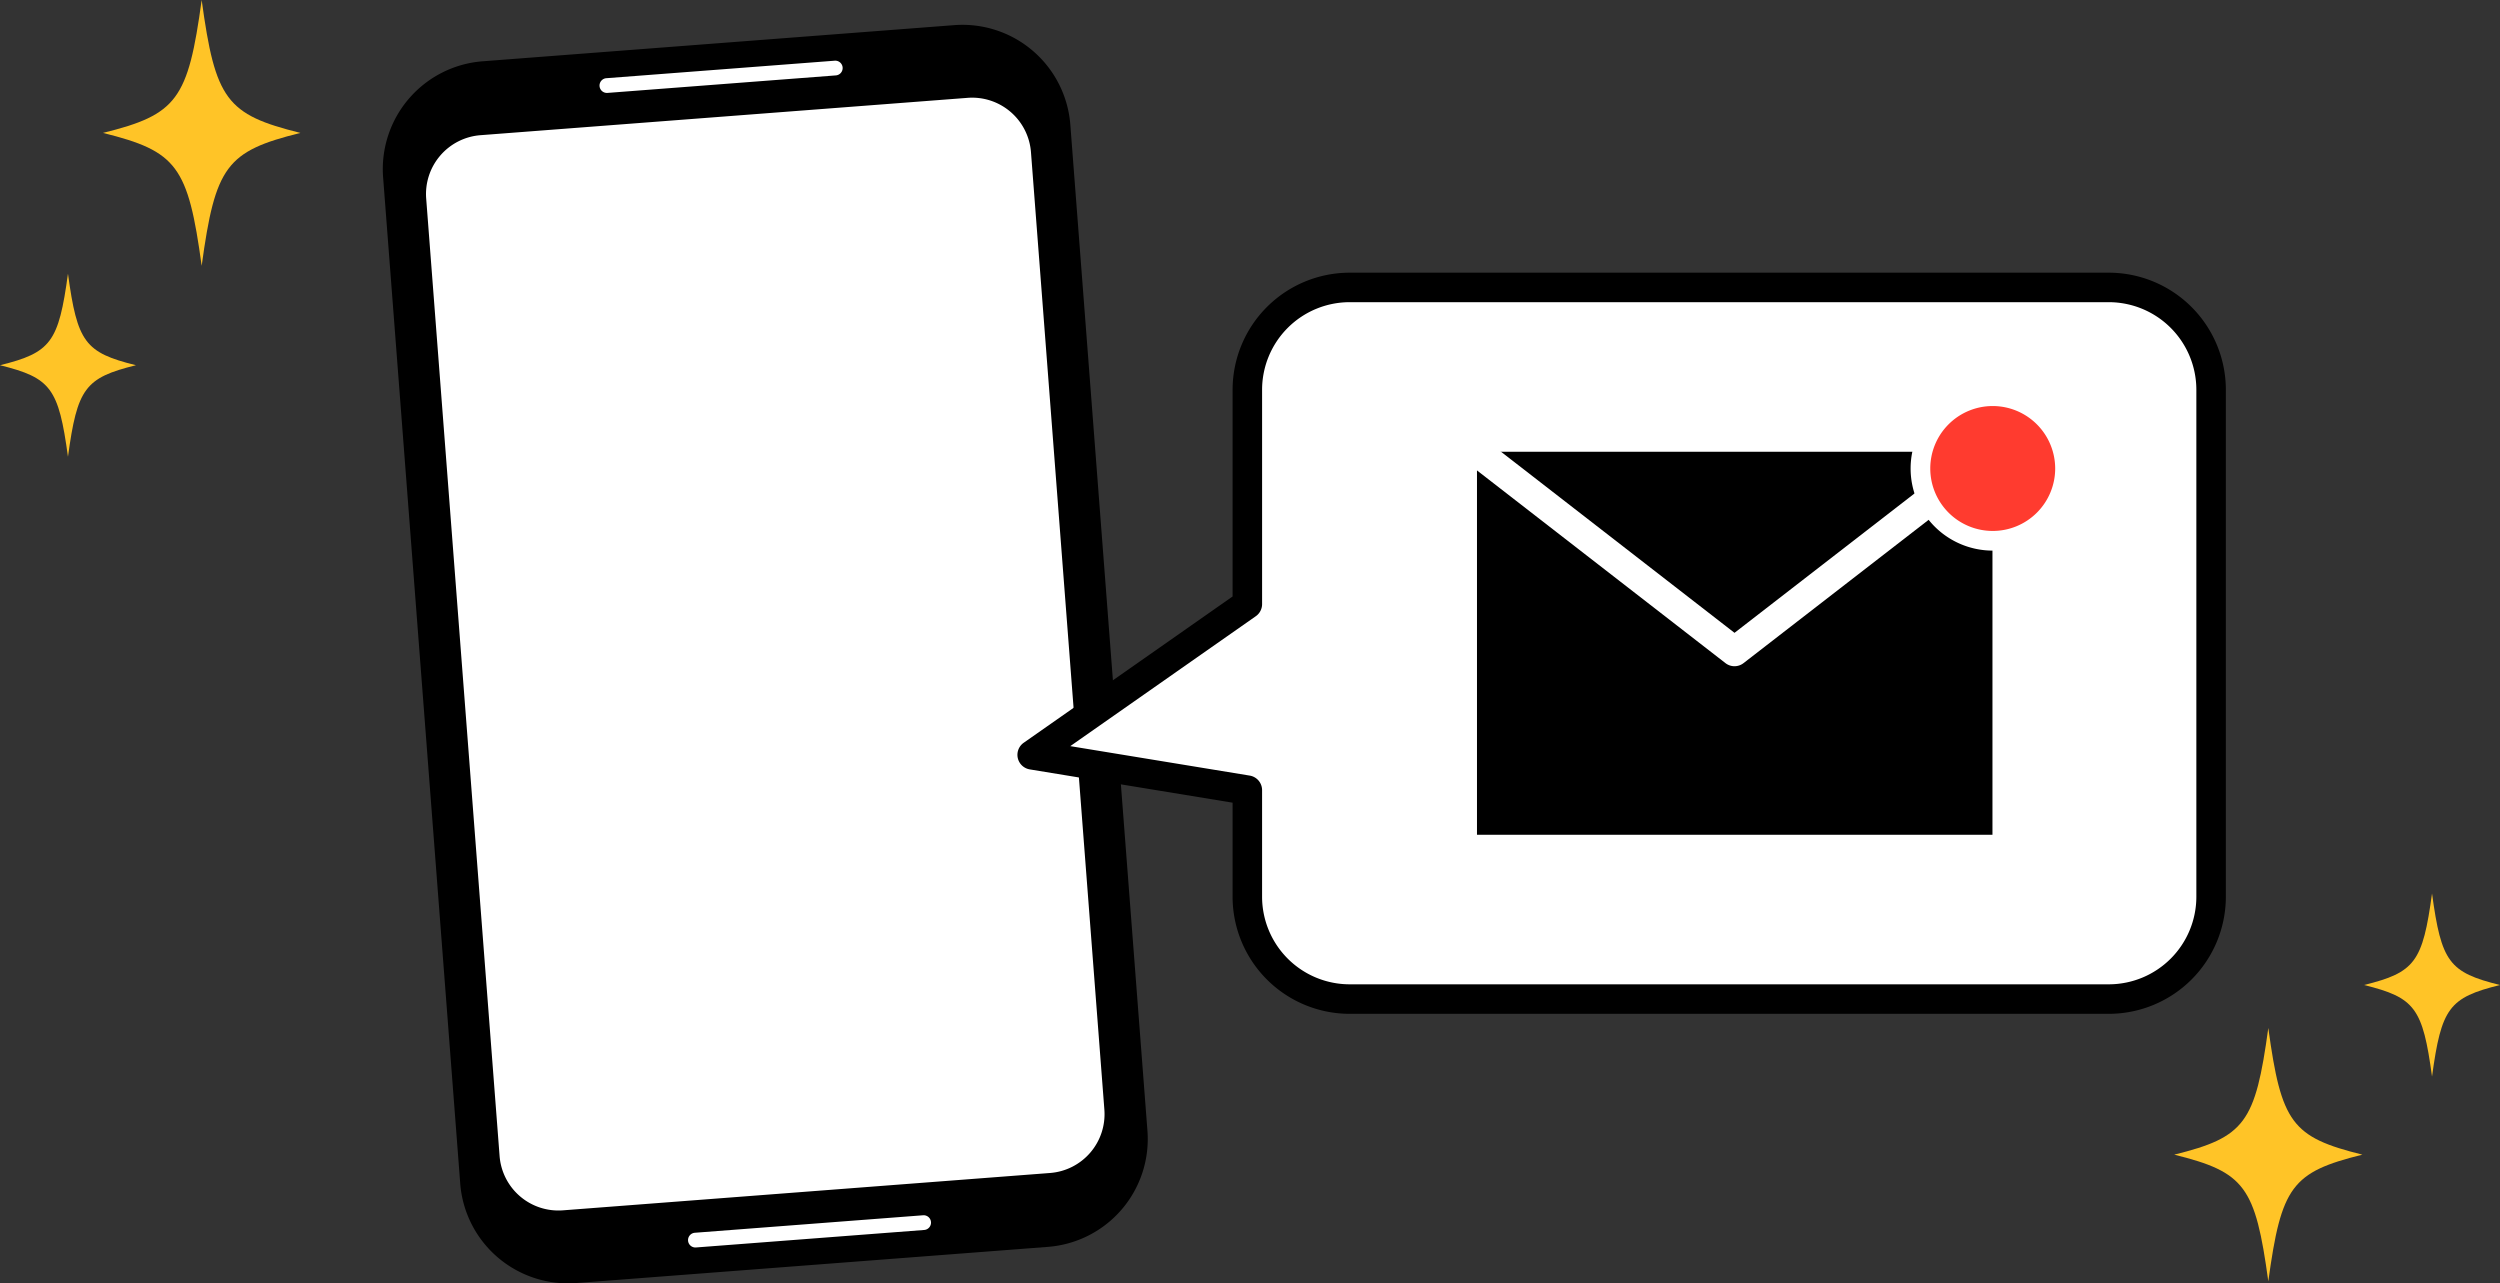
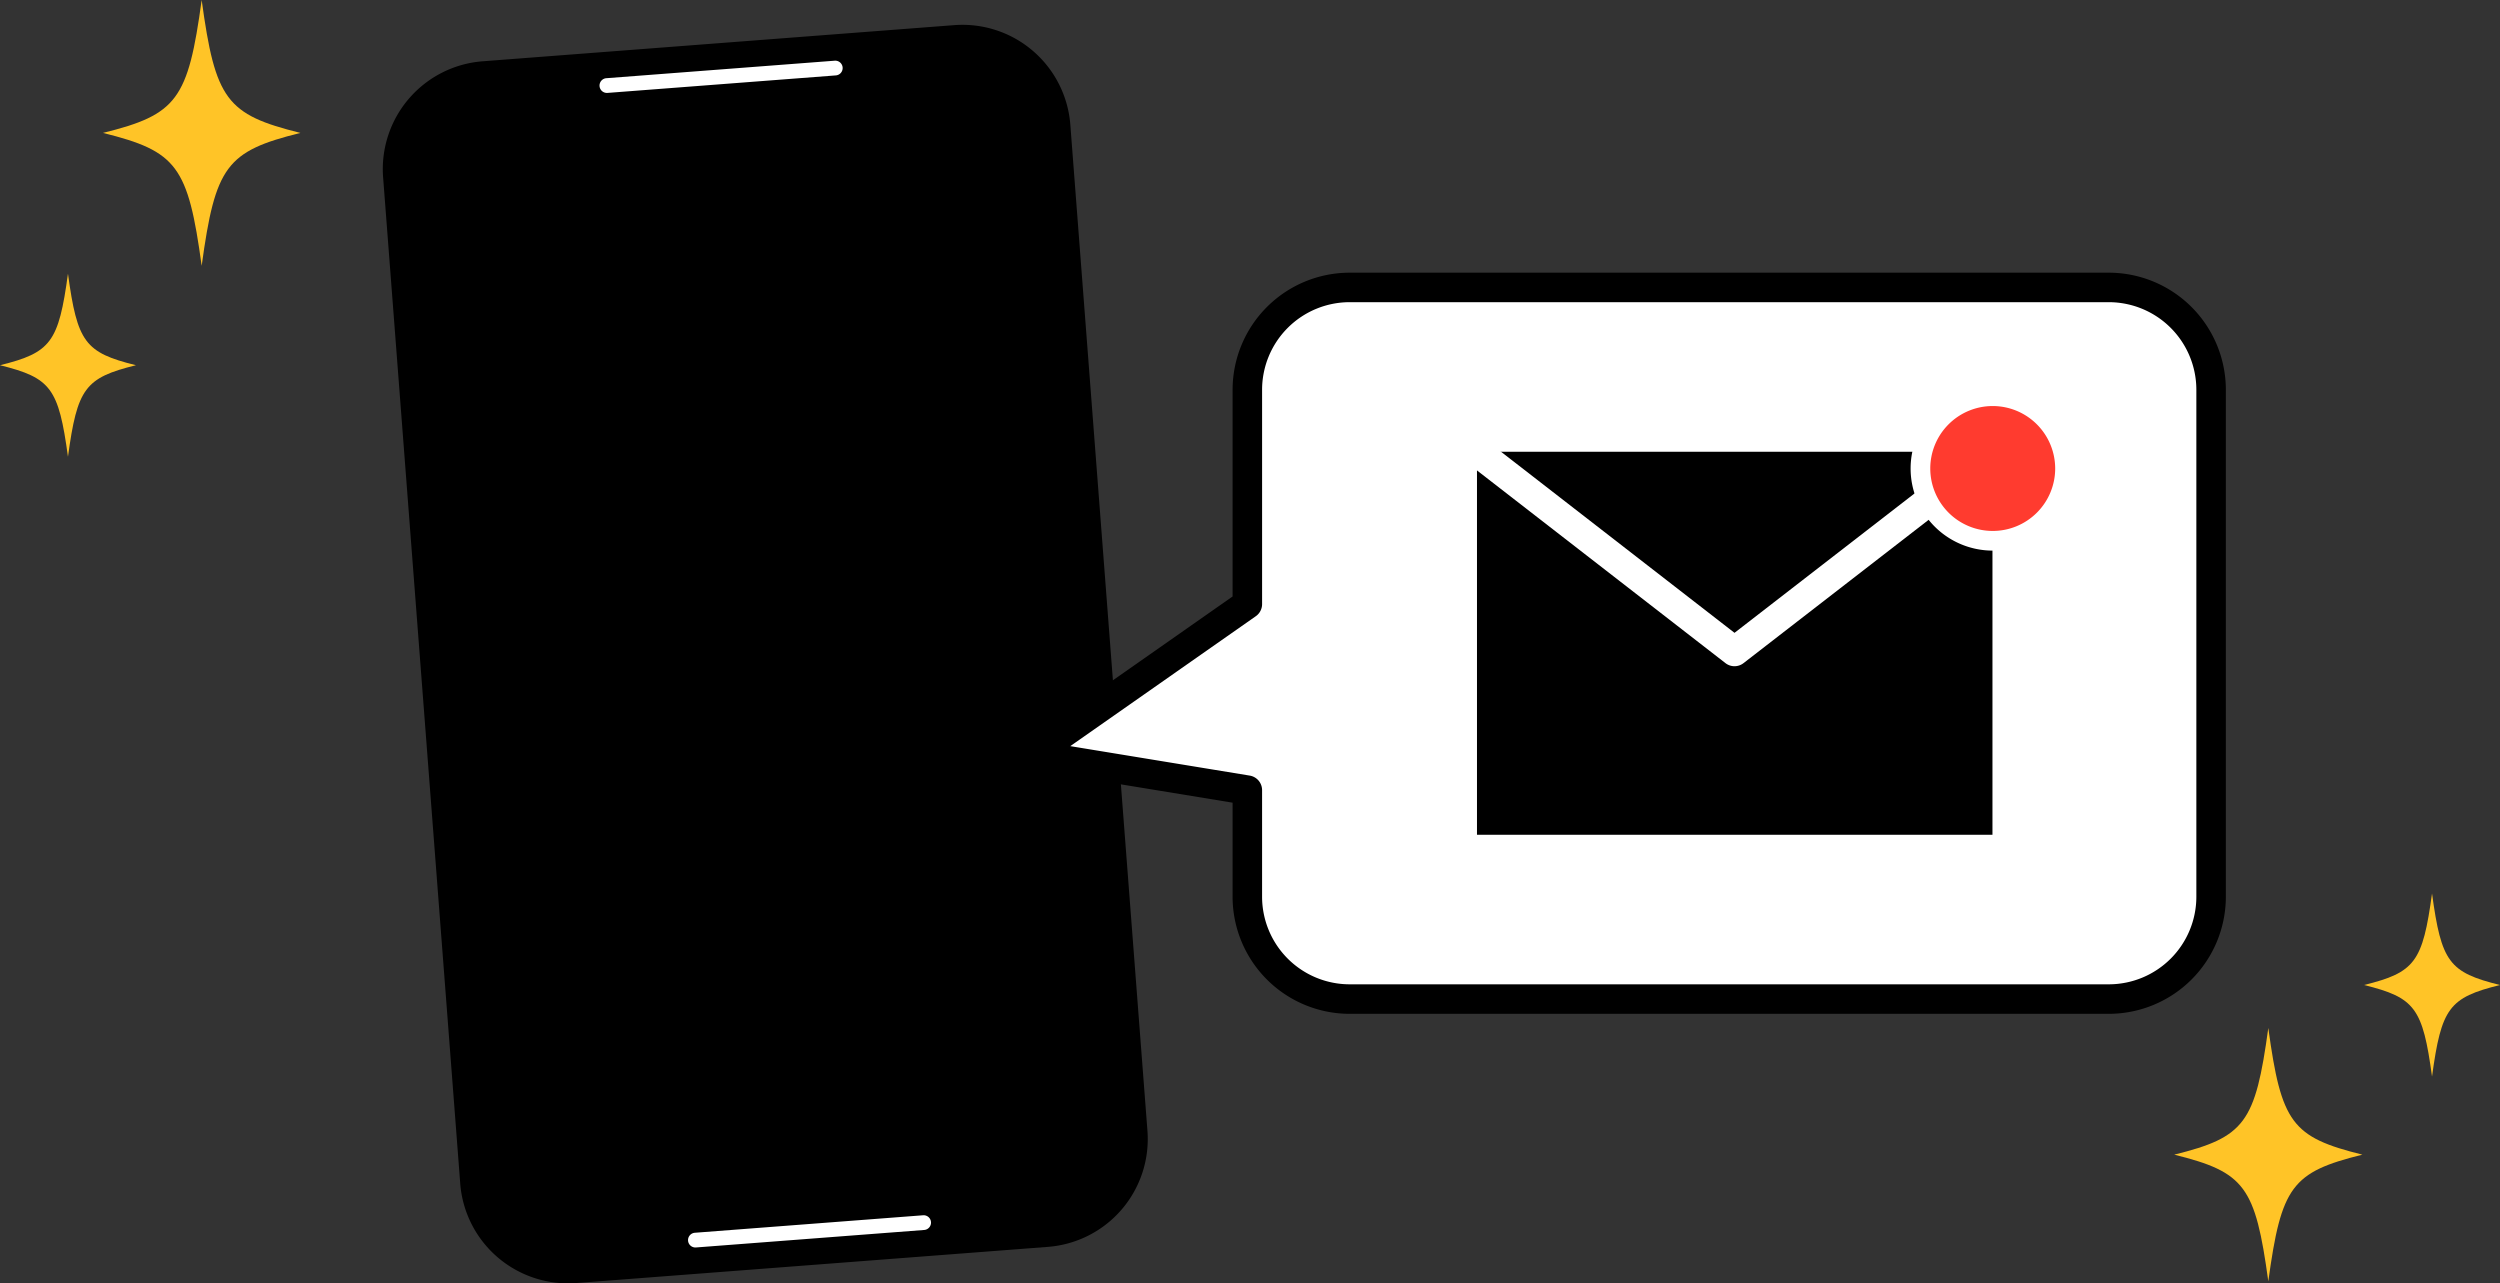
<svg xmlns="http://www.w3.org/2000/svg" width="453.887" height="233" viewBox="0 0 453.887 233">
  <rect x="0" y="0" width="453.887" height="233" fill="#333333" stroke="none" />
  <defs>
    <clipPath id="clip-path">
      <rect id="長方形_655" data-name="長方形 655" width="453.887" height="233" transform="translate(0)" fill="none" />
    </clipPath>
    <clipPath id="clip-path-2">
      <rect id="長方形_653" data-name="長方形 653" width="138.89" height="228.493" fill="none" />
    </clipPath>
  </defs>
  <g id="グループ_1" data-name="グループ 1" transform="translate(-392.866 -694.736)">
    <g id="グループ_1899" data-name="グループ 1899" transform="translate(392.866 694.736)">
      <g id="グループ_1898" data-name="グループ 1898" transform="translate(0 0)" clip-path="url(#clip-path)">
        <g id="グループ_1897" data-name="グループ 1897" transform="translate(69.494 4.507)" style="isolation: isolate">
          <g id="グループ_1896" data-name="グループ 1896">
            <g id="グループ_1895" data-name="グループ 1895" clip-path="url(#clip-path-2)">
              <path id="パス_5104" data-name="パス 5104" d="M52.993,212.882l-14-182.656A19.636,19.636,0,0,1,57.066,9.146L142.68,2.583A19.638,19.638,0,0,1,163.76,20.66l14,182.656a19.634,19.634,0,0,1-18.077,21.08l-85.612,6.564a19.636,19.636,0,0,1-21.08-18.077" transform="translate(-38.931 -2.526)" />
            </g>
          </g>
        </g>
-         <path id="パス_5105" data-name="パス 5105" d="M56.687,202.082,43.36,28.244a10.711,10.711,0,0,1,9.861-11.5l88.44-6.78a10.708,10.708,0,0,1,11.5,9.861l13.327,173.837a10.712,10.712,0,0,1-9.861,11.5l-88.44,6.78a10.711,10.711,0,0,1-11.5-9.861" transform="translate(34.016 7.8)" fill="#fff" />
        <path id="パス_5106" data-name="パス 5106" d="M62.313,12.026a1.339,1.339,0,0,1-.1-2.674l41.439-3.176a1.339,1.339,0,1,1,.2,2.67L62.417,12.023a.986.986,0,0,1-.1,0" transform="translate(47.87 4.846)" fill="#fff" />
-         <path id="パス_5107" data-name="パス 5107" d="M71.315,129.455a1.339,1.339,0,0,1-.1-2.674l41.439-3.176a1.338,1.338,0,1,1,.2,2.669l-41.439,3.177a.986.986,0,0,1-.1,0" transform="translate(54.938 97.033)" fill="#fff" />
+         <path id="パス_5107" data-name="パス 5107" d="M71.315,129.455a1.339,1.339,0,0,1-.1-2.674l41.439-3.176a1.338,1.338,0,1,1,.2,2.669l-41.439,3.177" transform="translate(54.938 97.033)" fill="#fff" />
        <path id="パス_5108" data-name="パス 5108" d="M300.45,29.234H162.615a18.572,18.572,0,0,0-18.572,18.572V86.733l-39.065,27.36,39.065,6.414v19.359a18.572,18.572,0,0,0,18.572,18.572H300.45a18.572,18.572,0,0,0,18.572-18.572V47.806A18.572,18.572,0,0,0,300.45,29.234" transform="translate(82.416 22.951)" fill="#fff" />
        <path id="パス_5109" data-name="パス 5109" d="M301.627,162.293H163.791a21.272,21.272,0,0,1-21.248-21.249V123.958l-36.822-6.044a2.679,2.679,0,0,1-1.1-4.836l37.924-26.56V48.983a21.272,21.272,0,0,1,21.248-21.249H301.627a21.272,21.272,0,0,1,21.248,21.249v92.06a21.272,21.272,0,0,1-21.248,21.249m-188.552-48.6,32.578,5.348a2.678,2.678,0,0,1,2.246,2.642v19.359a15.911,15.911,0,0,0,15.892,15.894H301.627a15.91,15.91,0,0,0,15.893-15.894V48.983a15.91,15.91,0,0,0-15.893-15.894H163.791A15.911,15.911,0,0,0,147.9,48.983V87.912a2.677,2.677,0,0,1-1.142,2.192Z" transform="translate(81.239 21.773)" />
        <rect id="長方形_654" data-name="長方形 654" width="93.588" height="69.537" transform="translate(268.153 82.019)" />
        <path id="パス_5110" data-name="パス 5110" d="M198.15,86.062a2.673,2.673,0,0,1-1.64-.562L149.756,49.241a2.678,2.678,0,0,1,3.283-4.232L198.151,80l45.194-34.991a2.678,2.678,0,1,1,3.277,4.236L199.788,85.5a2.663,2.663,0,0,1-1.639.561" transform="translate(116.757 34.894)" fill="#fff" />
        <path id="パス_5111" data-name="パス 5111" d="M221.571,53.421A13.124,13.124,0,1,1,208.447,40.3a13.125,13.125,0,0,1,13.124,13.124" transform="translate(153.343 31.636)" fill="#ff3b2f" />
        <path id="パス_5112" data-name="パス 5112" d="M209.231,69.115a14.909,14.909,0,1,1,14.911-14.909,14.925,14.925,0,0,1-14.911,14.909m0-26.248a11.339,11.339,0,1,0,11.341,11.339,11.353,11.353,0,0,0-11.341-11.339" transform="translate(152.557 30.851)" fill="#fff" />
        <path id="パス_5113" data-name="パス 5113" d="M46.316,24.131c-13.442,3.331-15.448,6.034-17.922,24.131-2.474-18.1-4.481-20.8-17.922-24.131C23.914,20.8,25.92,18.1,28.394,0c2.474,18.1,4.481,20.8,17.922,24.131" transform="translate(8.221)" fill="#ffc427" />
        <path id="パス_5114" data-name="パス 5114" d="M255.293,127.55c-12.81,3.176-14.721,5.75-17.08,23-2.358-17.246-4.27-19.82-17.078-23,12.808-3.176,14.72-5.75,17.078-23,2.358,17.246,4.27,19.82,17.08,23" transform="translate(173.608 82.083)" fill="#ffc427" />
        <path id="パス_5115" data-name="パス 5115" d="M24.68,44.453c-9.256,2.294-10.637,4.154-12.34,16.615C10.635,48.607,9.256,46.747,0,44.453,9.256,42.16,10.635,40.3,12.34,27.838c1.7,12.462,3.085,14.322,12.34,16.615" transform="translate(0 21.855)" fill="#ffc427" />
        <path id="パス_5116" data-name="パス 5116" d="M265.122,107.489c-9.256,2.294-10.637,4.154-12.34,16.615-1.7-12.462-3.085-14.322-12.34-16.615,9.256-2.294,10.635-4.154,12.34-16.615,1.7,12.462,3.085,14.322,12.34,16.615" transform="translate(188.764 71.343)" fill="#ffc427" />
      </g>
    </g>
  </g>
</svg>